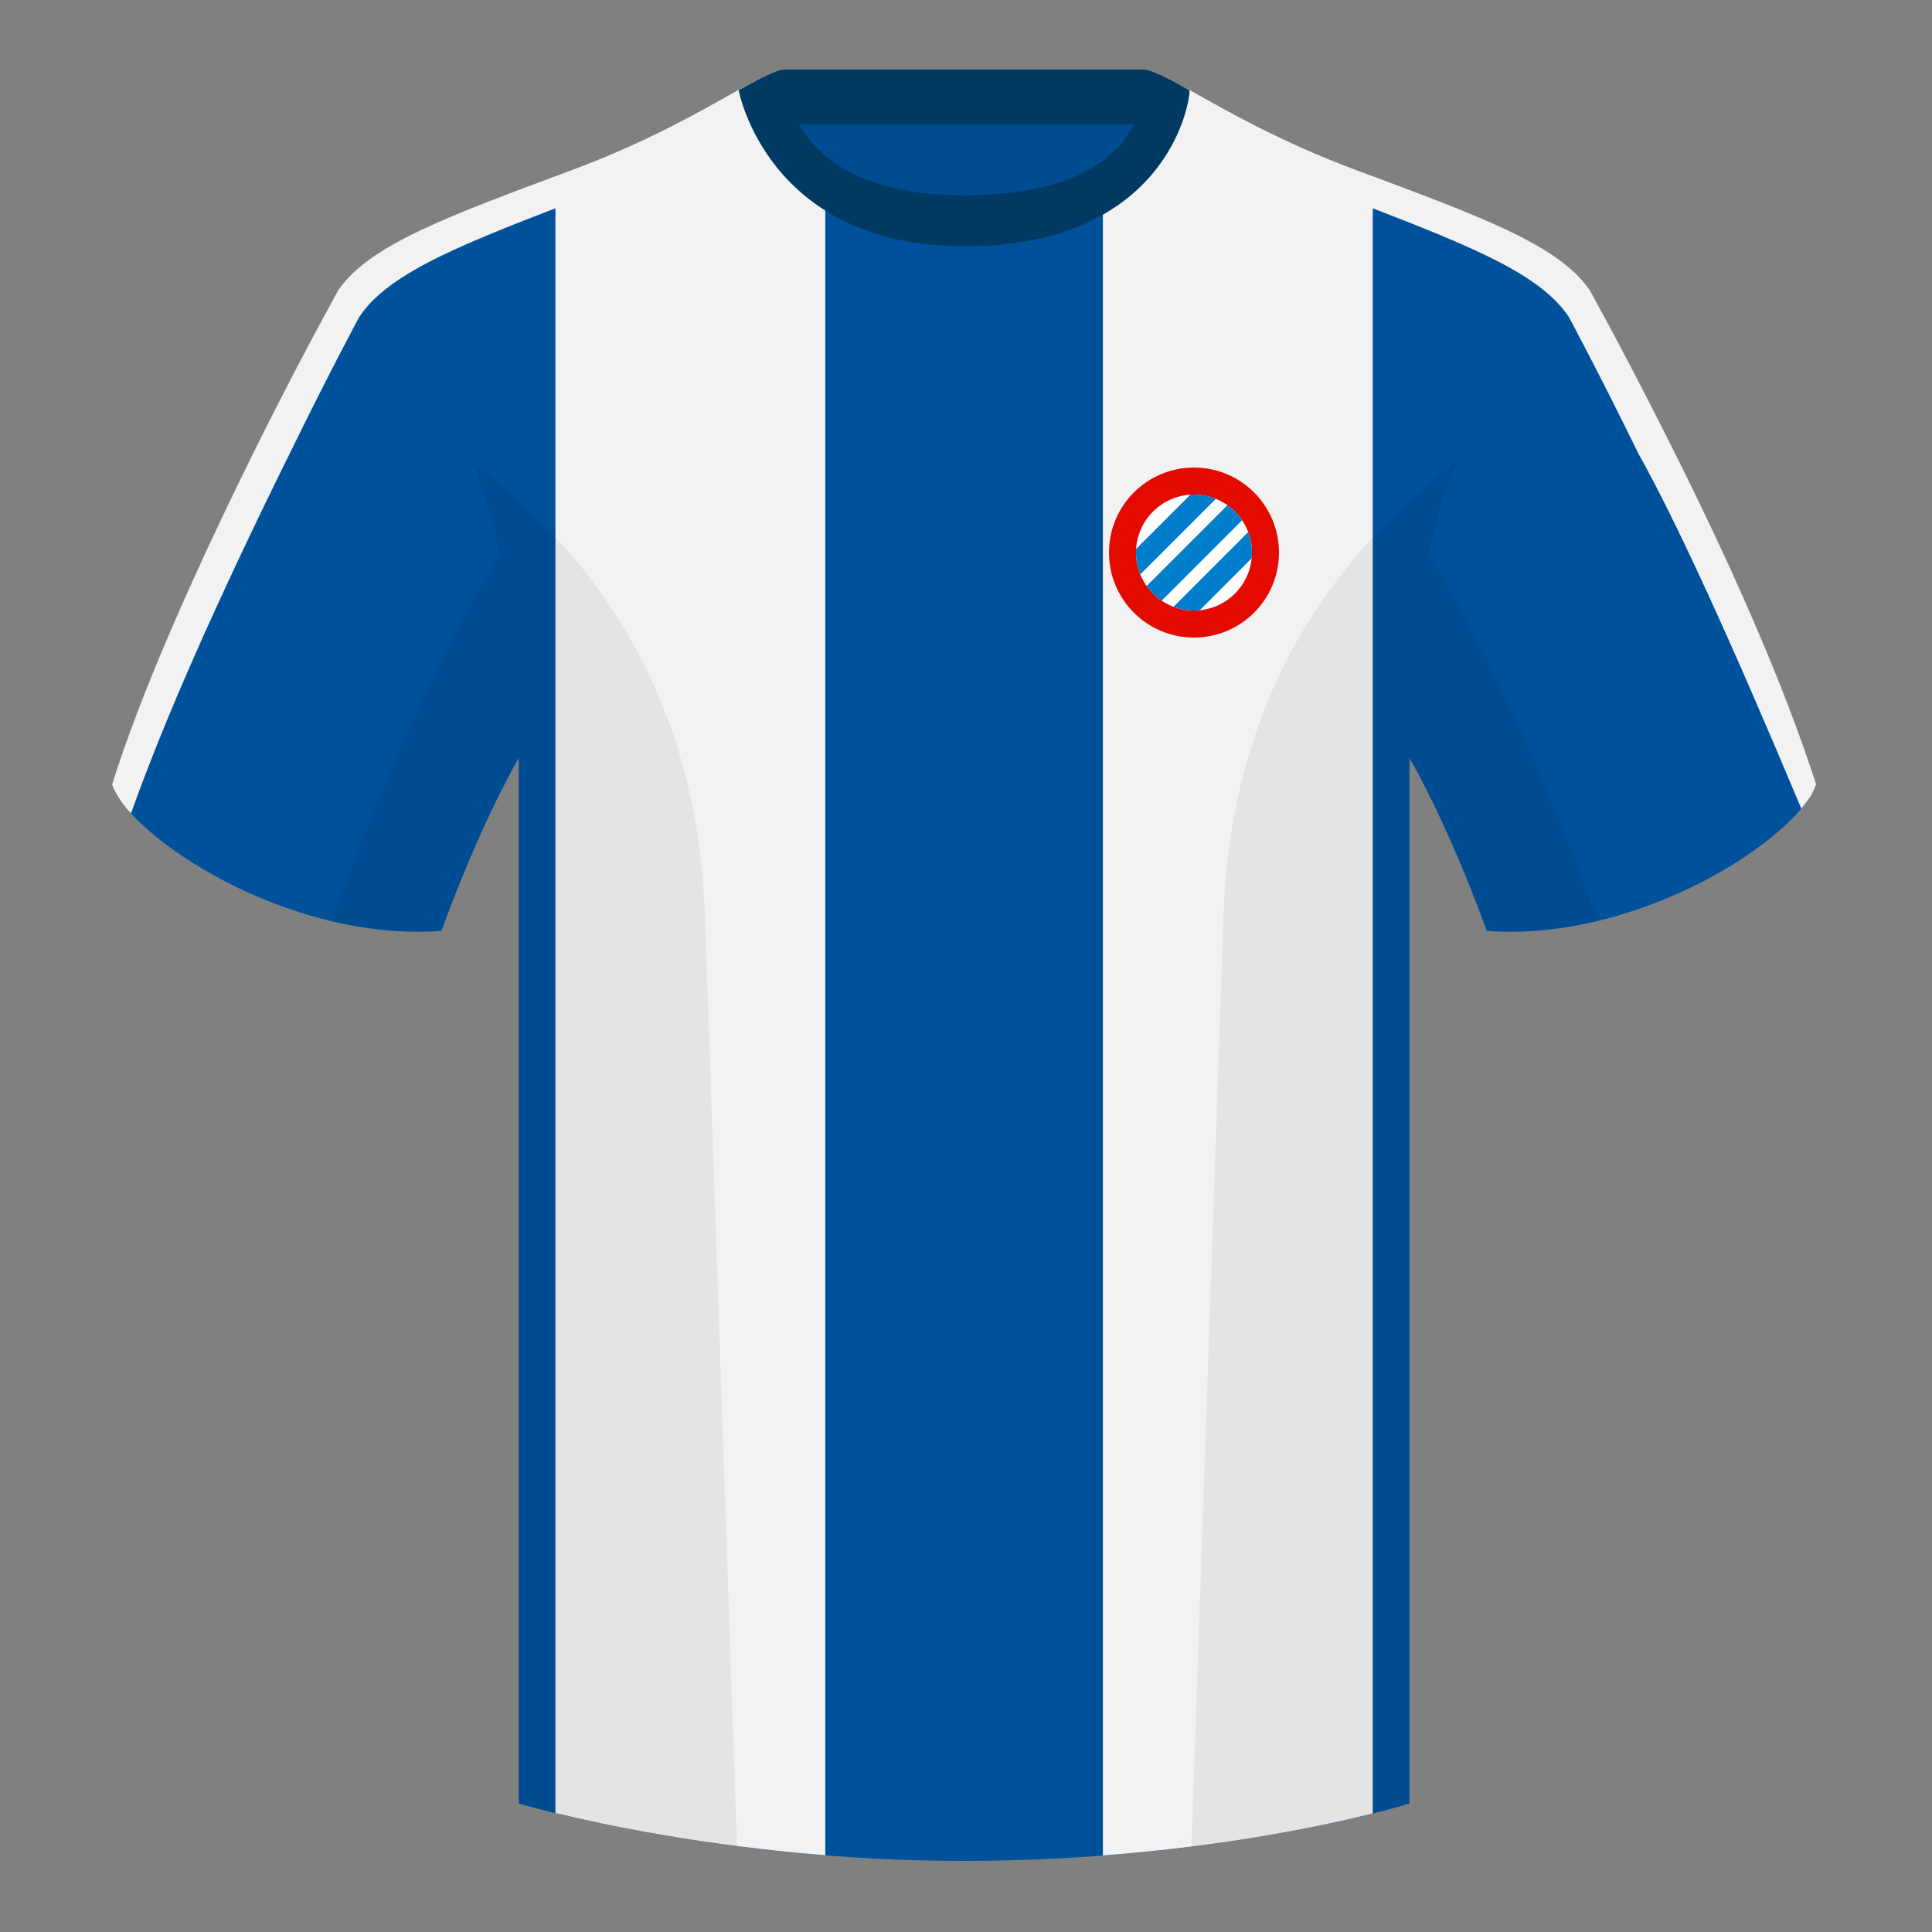
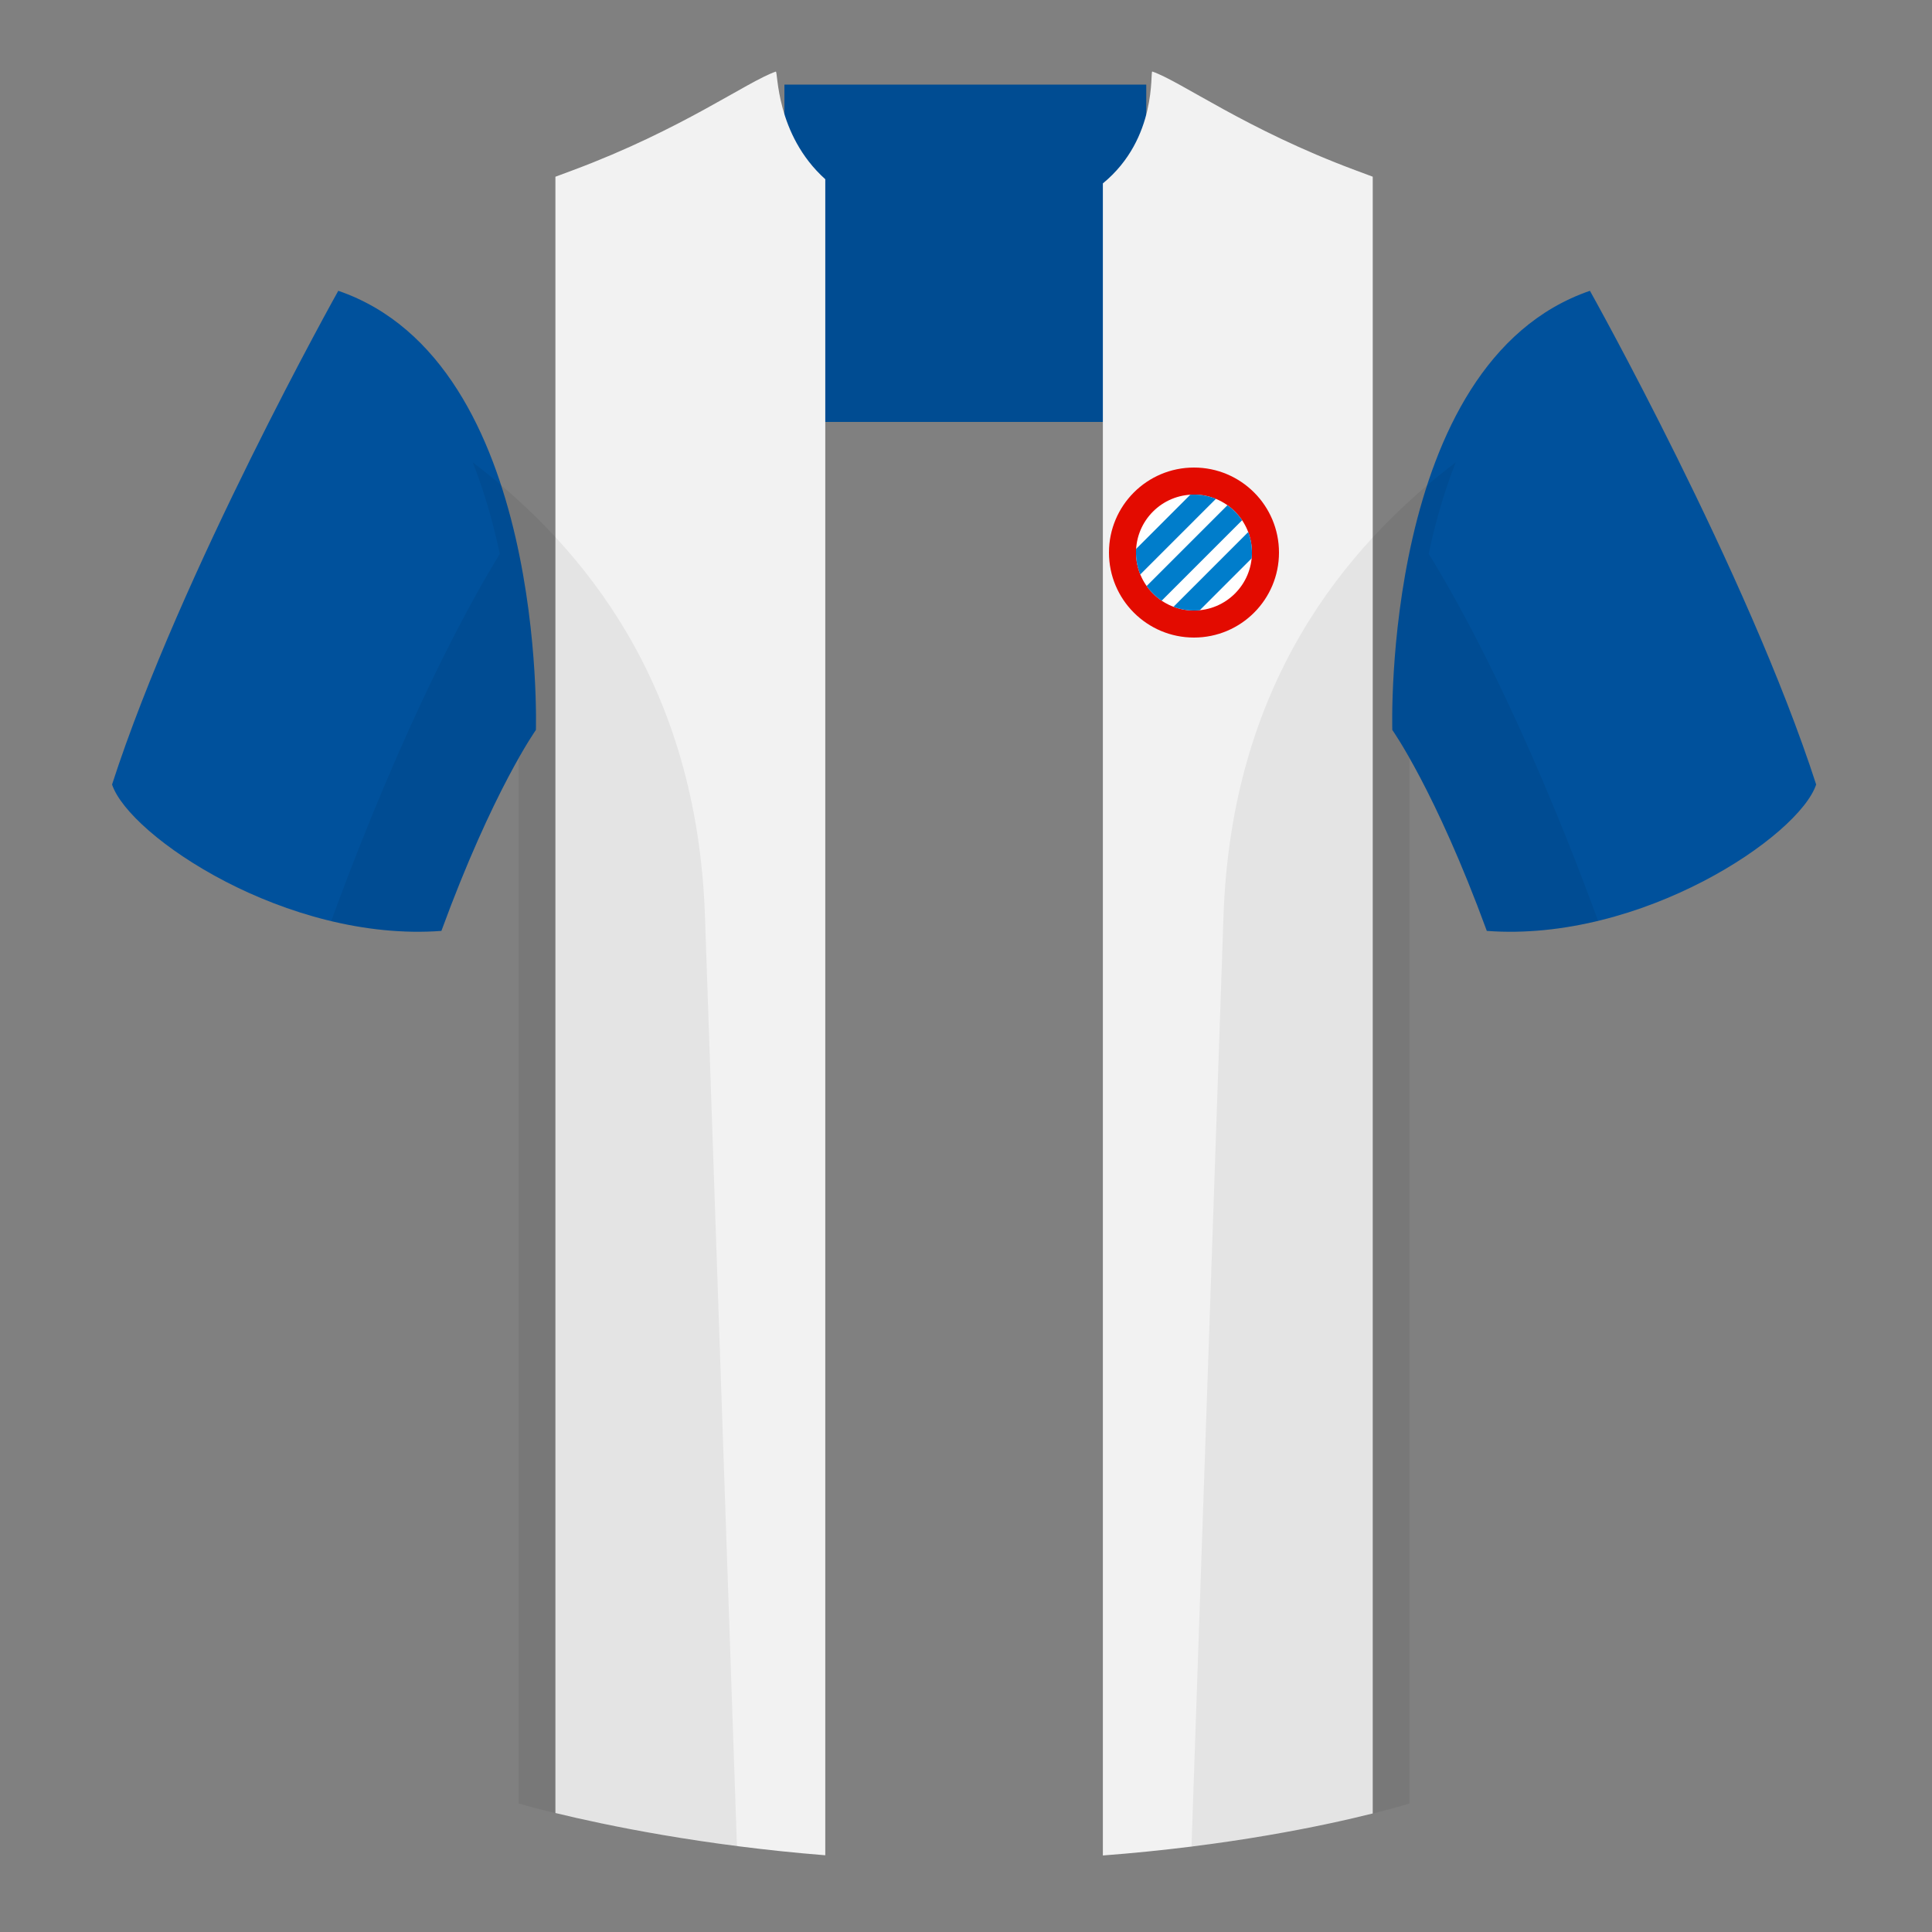
<svg xmlns="http://www.w3.org/2000/svg" height="500" viewBox="0 0 500 500" width="500">
  <rect x="0" y="0" width="500" height="500" fill="#808080" stroke="none" />
  <g fill="none" fill-rule="evenodd">
-     <path d="M0 0h500v500H0z" />
    <path d="M203.006 109.193h93.643V21.898h-93.643z" fill="#004c92" />
-     <path d="M202.867 32.198h93.458v-14.2h-93.458z" fill="#003a63" />
    <g fill="#00519c">
      <path d="M87.548 75.26S46.785 148.06 29 203.03c4.445 13.375 45.208 40.86 85.232 37.885 13.34-36.4 24.46-52 24.46-52S141.655 93.83 87.548 75.26M411.473 75.26s40.763 72.8 58.548 127.77c-4.445 13.375-45.208 40.86-85.232 37.885-13.34-36.4-24.46-52-24.46-52S357.366 93.83 411.473 75.26" />
-       <path d="M249.514 57.706c-50.082 0-47.799-39.47-48.743-39.14-7.516 2.618-24.133 14.936-52.439 25.495-31.872 11.885-52.625 19.315-60.782 31.2 11.115 8.915 46.694 28.97 46.694 120.345v271.14S183.902 481.6 249.13 481.6c68.93 0 115.649-14.855 115.649-14.855v-271.14c0-91.375 35.58-111.43 46.7-120.345-8.157-11.885-28.91-19.315-60.783-31.2-28.36-10.577-44.982-22.92-52.478-25.511-.928-.318 4.177 39.156-48.703 39.156z" />
    </g>
    <path d="M285.42 47.464c14.243-11.672 12.179-29.16 12.797-28.949 7.496 2.593 24.118 14.936 52.478 25.512l4.567 1.702v423.593c-12.65 3.17-37.258 8.403-69.842 10.873zM213.582 480.14c-31.788-2.523-56.939-7.796-69.842-10.931V45.739l4.593-1.711c28.306-10.559 44.923-22.877 52.439-25.498.61-.21-.129 16.215 12.81 27.852z" fill="#f2f2f2" />
-     <path d="M75.028 117.27C85.16 96.52 92.972 82.025 92.972 82.025c7.882-11.885 27.937-19.315 58.747-31.2 19.058-7.355 32.687-15.541 41.664-20.717l-2.186-6.878c-9.249 5.193-23.25 13.354-42.87 20.67-31.868 11.89-52.62 19.315-60.772 31.2 0 0-8.232 14.76-18.858 35.825-19.137 38.222-32.368 68.914-39.694 92.074.3 1.058 1.008 2.41 2.123 4.055 1.115 1.645 2.05 2.777 2.807 3.396 8.386-23.684 22.084-54.744 41.095-93.18zM423.955 117.27c-10.132-20.75-17.945-35.245-17.945-35.245-7.882-11.885-27.936-19.315-58.747-31.2-18.914-7.3-32.196-15.36-40.972-20.502l1.5-7.057c9.237 5.172 23.231 13.313 42.865 20.634 31.867 11.89 52.62 19.315 60.772 31.2 0 0 8.231 14.76 18.857 35.825 18.39 36.304 31.635 66.995 39.738 92.074-.491 1.316-.977 2.346-1.457 3.087-.481.742-1.276 1.804-2.385 3.188-18.428-43.992-32.503-74.66-42.226-92.004z" fill="#f2f2f2" />
-     <path d="M249.576 63.752c51.479 0 58.279-35.895 58.279-40.38-5.772-3.24-9.728-5.345-12.008-5.345 0 0 5.881 32.495-46.335 32.495-48.52 0-46.336-32.495-46.336-32.495-2.28 0-6.235 2.105-12.002 5.345 0 0 7.368 40.38 58.402 40.38" fill="#003a63" />
    <g transform="translate(287 121)">
      <circle cx="22" cy="22" fill="#e30b00" r="22" />
      <circle cx="22" cy="22" fill="#fff" r="15" />
      <path d="M16.7 36.037l19.337-19.338C36.659 18.347 37 20.134 37 22c0 .506-.025 1.006-.074 1.5L23.5 36.926A15.18 15.18 0 0 1 22 37c-1.866 0-3.653-.34-5.3-.963zm-3.057-1.579a15.084 15.084 0 0 1-3.892-3.798l20.91-20.909a15.084 15.084 0 0 1 3.797 3.892zm-5.535-6.79a14.957 14.957 0 0 1-1.079-6.61L21.057 7.028a14.957 14.957 0 0 1 6.61 1.079z" fill="#007dcb" />
    </g>
-     <path d="M413.584 238.323c-9.287 2.238-19.064 3.316-28.798 2.592-8.197-22.369-15.557-36.883-20.012-44.748v270.577s-21.102 6.71-55.867 11.11l-.544-.059c1.881-54.795 5.722-166.47 8.277-240.705 2.055-59.755 31.084-95.29 60.099-117.44-2.676 6.78-5.072 14.606-7 23.667 7.354 11.852 24.436 42.069 43.831 94.964l.014.042zM190.717 477.795c-34.248-4.401-56.477-11.05-56.477-11.05V196.171c-4.456 7.867-11.813 22.38-20.01 44.743-9.632.716-19.308-.332-28.51-2.523.005-.033.012-.065.02-.097 19.377-52.848 36.305-83.066 43.61-94.944-1.93-9.075-4.328-16.912-7.007-23.701 29.015 22.15 58.044 57.685 60.1 117.44 2.554 74.235 6.395 185.91 8.276 240.705z" fill="#000" fill-opacity=".06" />
+     <path d="M413.584 238.323c-9.287 2.238-19.064 3.316-28.798 2.592-8.197-22.369-15.557-36.883-20.012-44.748v270.577s-21.102 6.71-55.867 11.11l-.544-.059c1.881-54.795 5.722-166.47 8.277-240.705 2.055-59.755 31.084-95.29 60.099-117.44-2.676 6.78-5.072 14.606-7 23.667 7.354 11.852 24.436 42.069 43.831 94.964l.014.042zM190.717 477.795c-34.248-4.401-56.477-11.05-56.477-11.05V196.171c-4.456 7.867-11.813 22.38-20.01 44.743-9.632.716-19.308-.332-28.51-2.523.005-.033.012-.065.02-.097 19.377-52.848 36.305-83.066 43.61-94.944-1.93-9.075-4.328-16.912-7.007-23.701 29.015 22.15 58.044 57.685 60.1 117.44 2.554 74.235 6.395 185.91 8.276 240.705" fill="#000" fill-opacity=".06" />
  </g>
</svg>